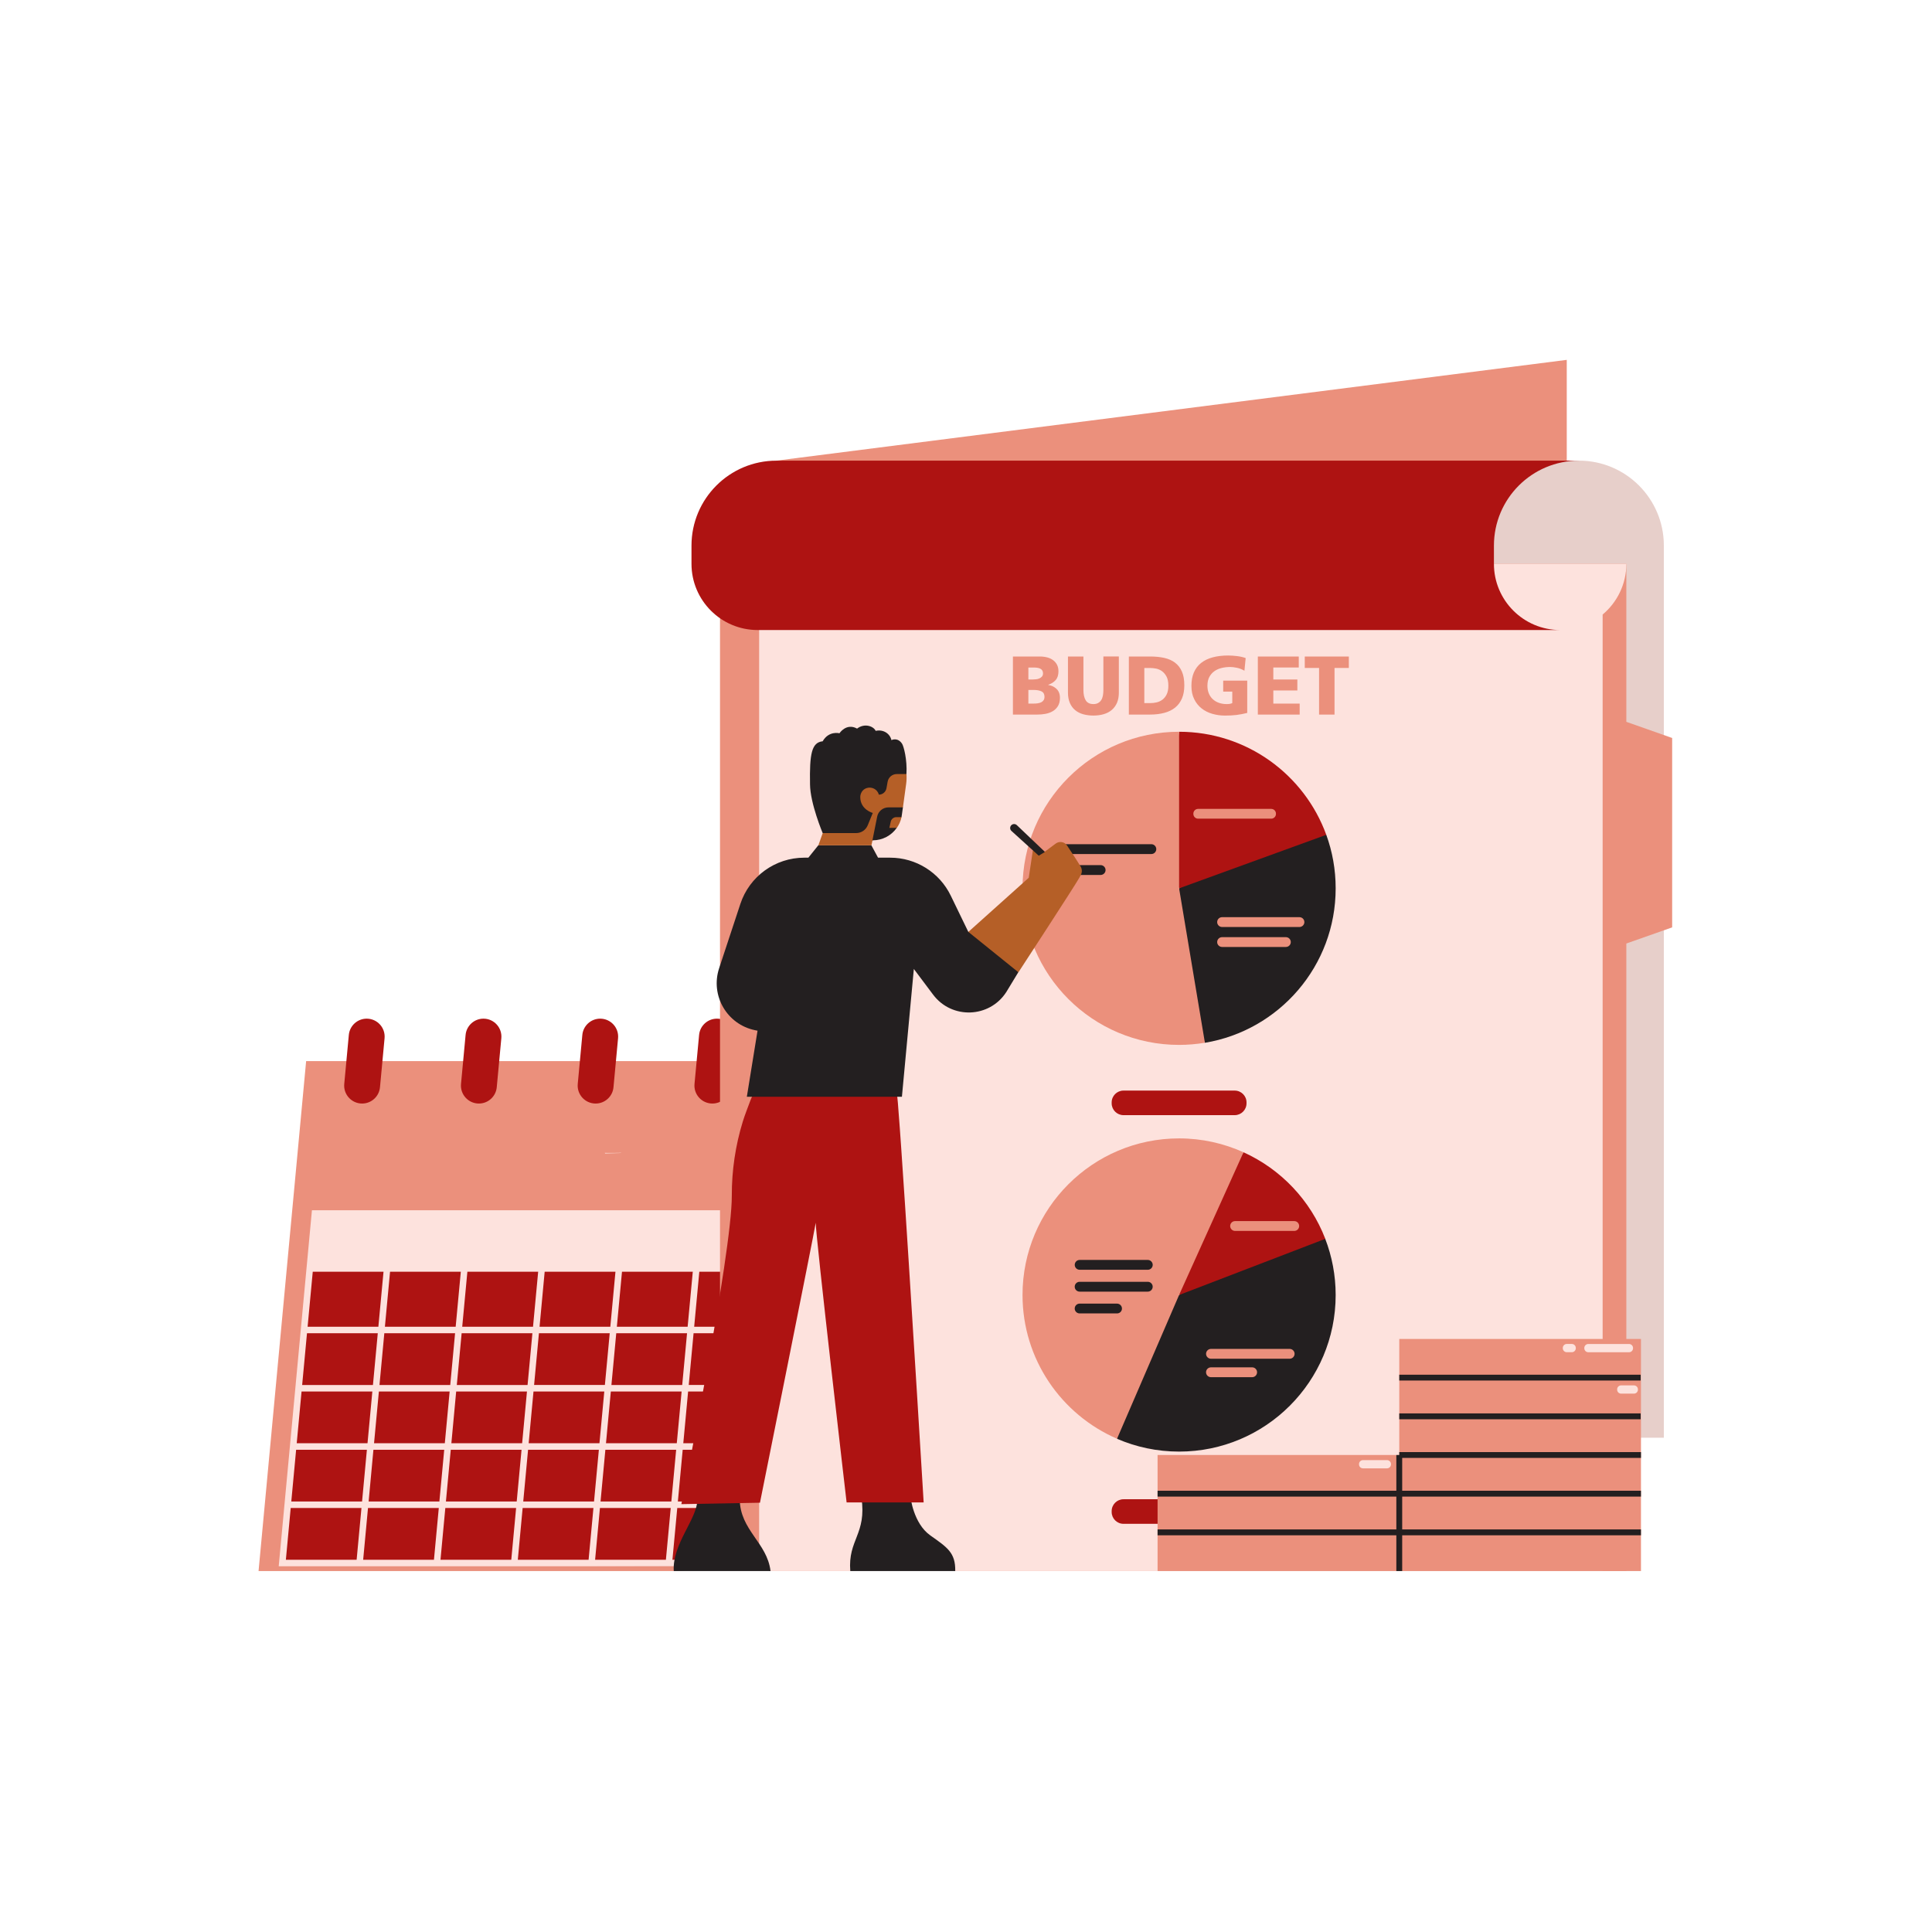
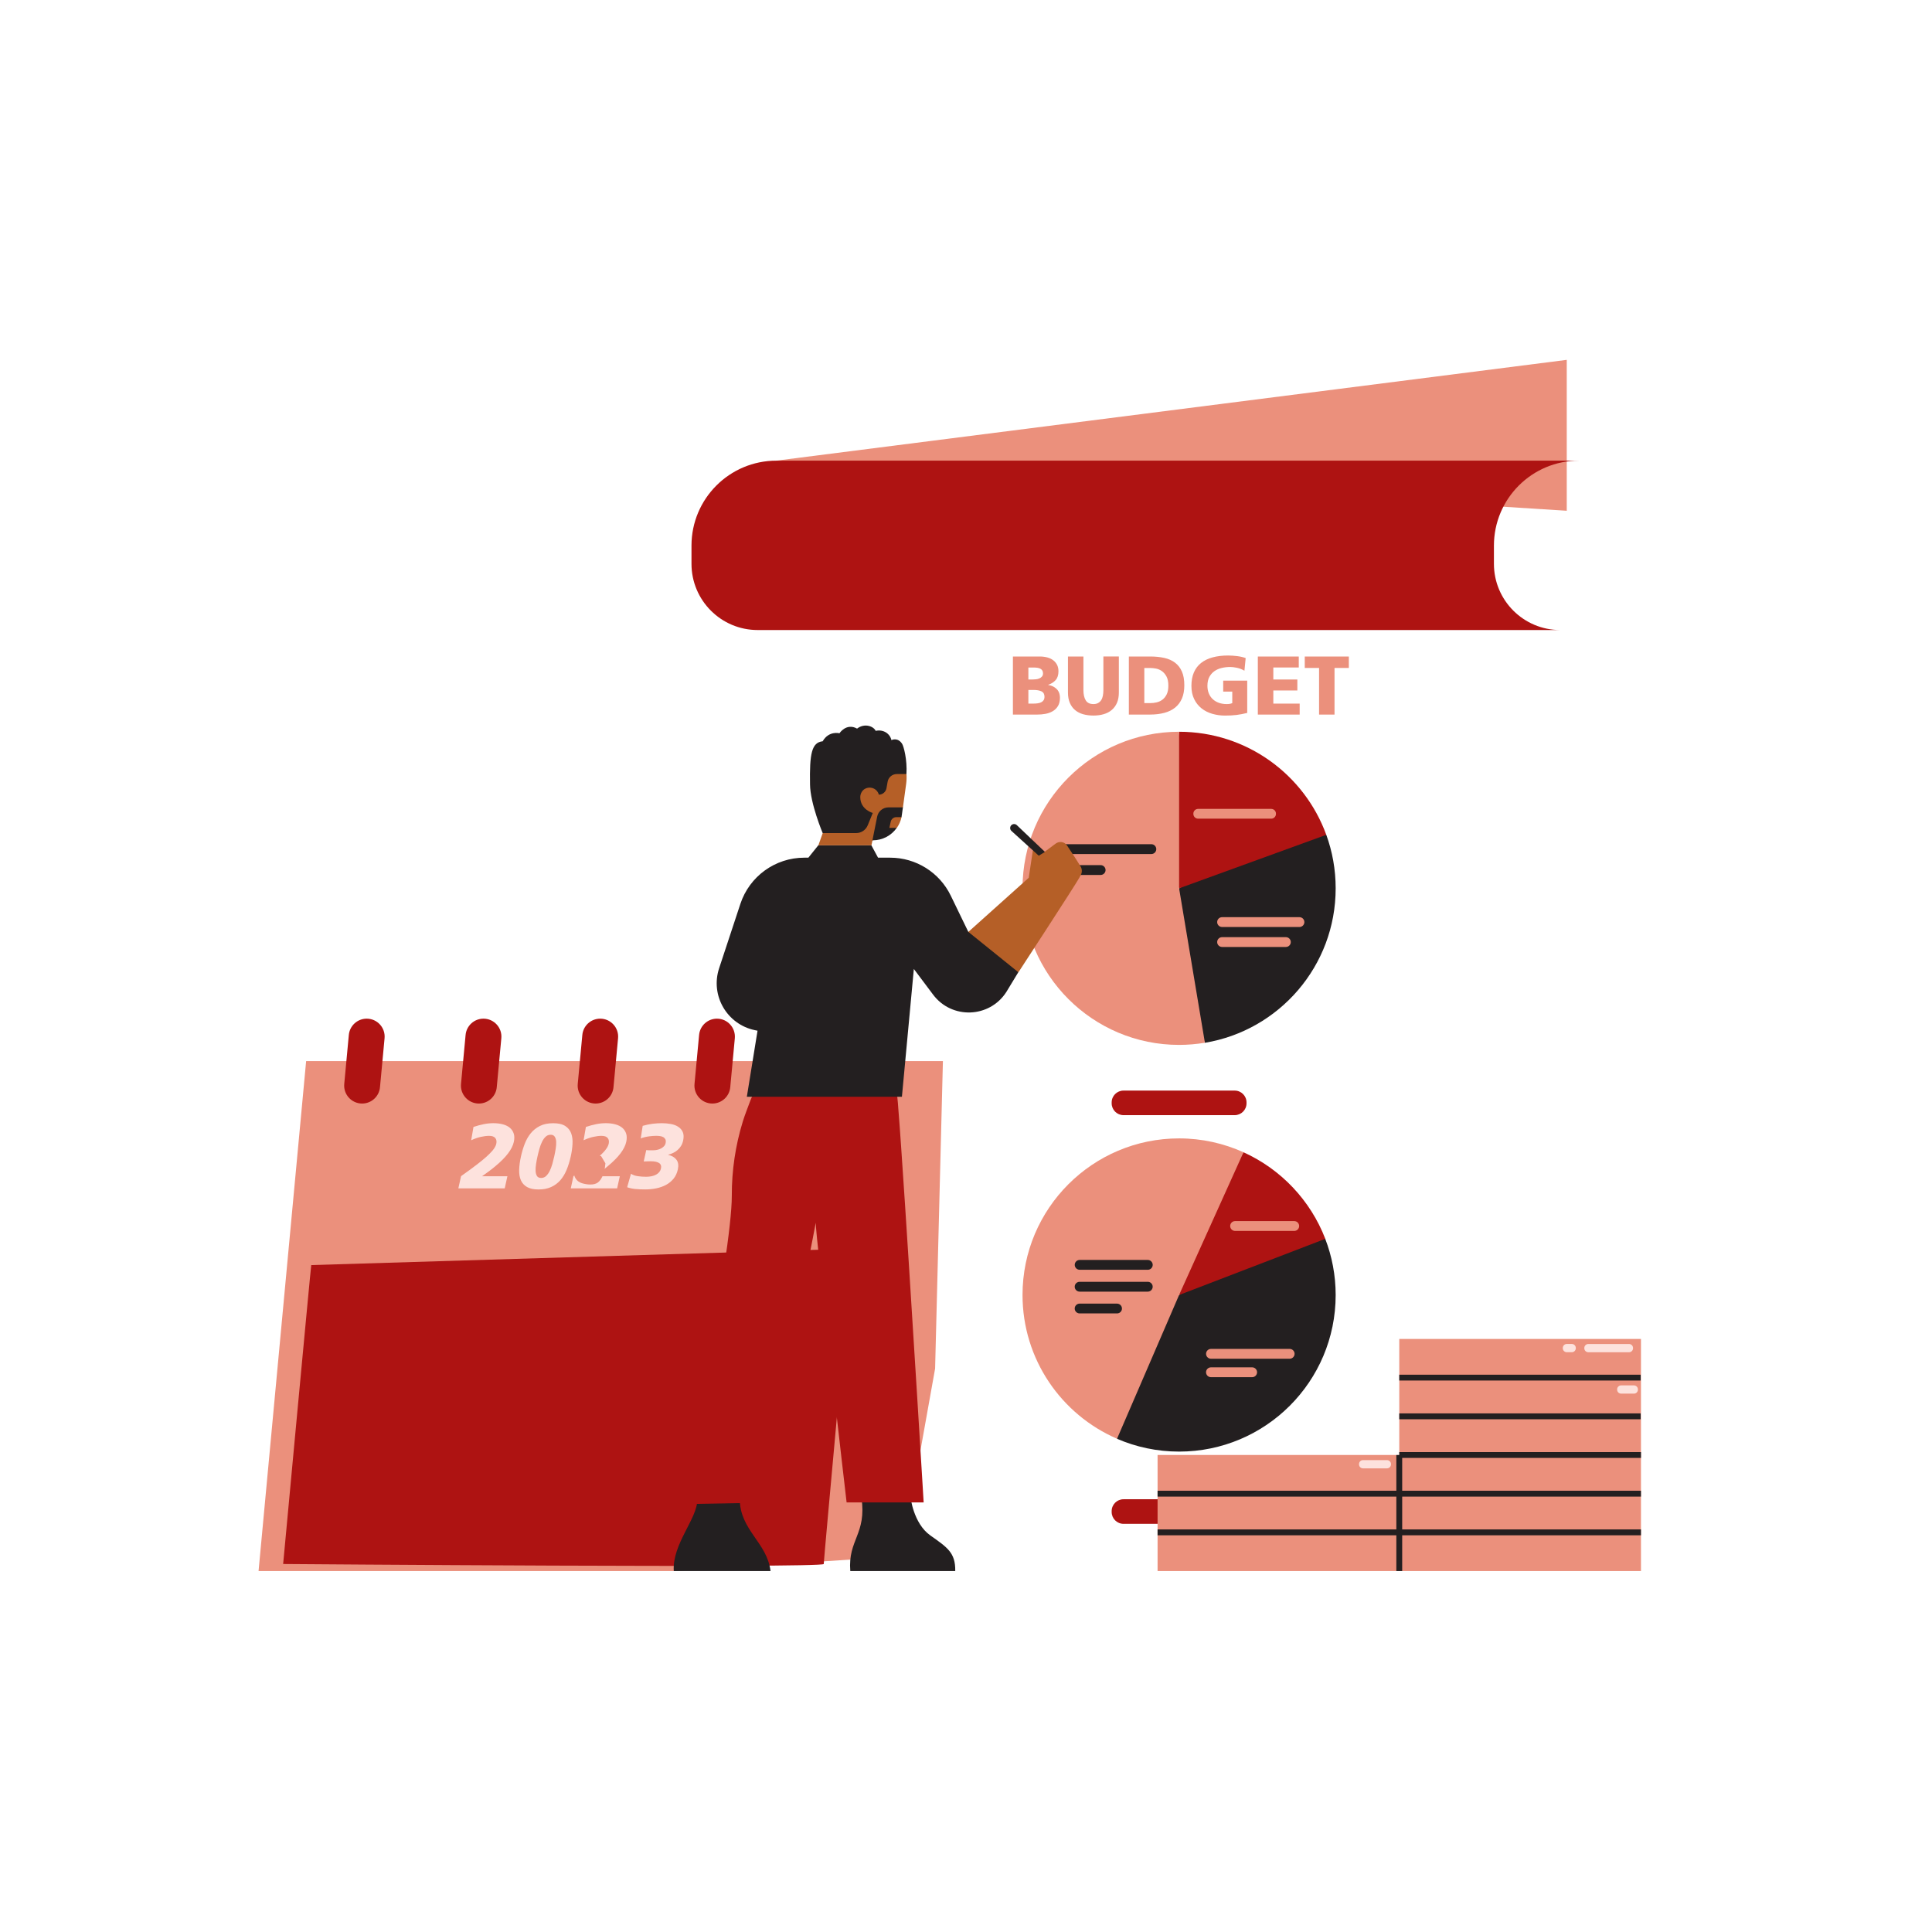
<svg xmlns="http://www.w3.org/2000/svg" width="1080" viewBox="0 0 810 810" height="1080" preserveAspectRatio="xMidYMid meet">
  <defs>
    <clipPath id="1d7c61da94">
      <path d="M 108.254 150.875 L 657 150.875 L 657 659 L 108.254 659 Z M 108.254 150.875 " />
    </clipPath>
    <filter x="0%" y="0%" width="100%" filterUnits="objectBoundingBox" id="03b31fa926" height="100%" />
    <clipPath id="146ad5f394">
      <rect x="0" width="99" y="0" height="412" />
    </clipPath>
    <clipPath id="00e5eb1aa0">
-       <path d="M 301 236 L 701.207 236 L 701.207 659 L 301 659 Z M 301 236 " />
-     </clipPath>
+       </clipPath>
    <clipPath id="e4e2e84504">
-       <path d="M 163.672 466.504 L 294.488 466.504 L 294.488 504.816 L 163.672 504.816 Z M 163.672 466.504 " />
-     </clipPath>
+       </clipPath>
    <clipPath id="5ff4fe5e2b">
      <path d="M 200.289 469.355 C 246.996 467 254.996 467.941 262.172 467.824 C 268.055 467.707 273.352 466.531 277.938 466.648 C 281.586 466.766 284.879 466.531 287.586 467.824 C 290.055 469.117 292.527 471.238 293.586 474.18 C 294.996 478.059 294.645 486.414 292.879 490.297 C 291.586 493.238 288.879 495.238 286.41 496.648 C 284.172 497.941 282.527 498.297 278.879 498.883 C 269.938 500.297 242.527 500.883 230.762 500.062 C 223.938 499.473 219.82 498.297 214.523 497.355 C 209.23 496.414 201.938 497.121 198.996 494.414 C 196.406 492.062 194.523 485.121 195.82 483.707 C 196.996 482.414 202.641 484.414 205.703 485.473 C 208.523 486.414 210.762 489.707 213.348 489.824 C 215.703 489.941 217.465 487.59 220.289 487 C 224.645 486.062 233.938 484.062 237.113 486.062 C 239.23 487.355 240.762 492.531 240.055 493.355 C 239.348 494.062 235.938 491.121 232.645 490.648 C 226.172 489.707 213.348 490.648 203.465 492.414 C 192.996 494.18 177.465 502.297 171.348 501.824 C 168.758 501.59 167.23 500.414 166.055 499.238 C 164.996 498.297 164.406 497.121 164.055 495.707 C 163.699 494.062 163.938 491.473 164.641 489.824 C 165.113 488.648 165.816 487.707 167.113 486.766 C 169.465 485.238 173.699 484.414 178.758 483.473 C 187.465 481.824 203.582 480.18 215.348 479.941 C 226.289 479.707 240.645 479.824 247.113 481.707 C 250.41 482.531 252.527 483.707 253.82 485.355 C 254.879 486.648 255.23 488.766 255.113 490.297 C 254.996 491.941 254.289 493.941 253.113 495.121 C 252.055 496.414 250.41 497.59 248.645 497.707 C 246.527 498.062 242.996 497.004 241.348 495.59 C 240.055 494.531 239.113 492.766 238.996 491.004 C 238.879 488.883 240.172 485.355 241.586 483.824 C 242.762 482.531 244.527 481.707 246.289 481.707 C 248.406 481.707 251.82 483.121 253.348 484.648 C 254.527 485.824 255.113 487.824 255.113 489.473 C 255.23 491.121 254.645 493.121 253.703 494.414 C 252.762 495.824 251.82 496.766 249.469 497.473 C 243.348 499.473 224.289 495.59 211.465 496.297 C 198.289 497.004 177.582 502.414 171.348 501.824 C 169.348 501.59 168.641 501.238 167.582 500.531 C 166.523 499.824 165.465 498.766 164.875 497.59 C 164.172 496.531 163.699 495.121 163.816 493.824 C 163.816 492.062 164.172 489.824 165.699 488.18 C 168.172 485.473 174.758 483.473 180.055 481.59 C 185.82 479.473 191.938 477.941 199.23 476.648 C 208.523 475.121 224.289 473.824 231.23 473.824 C 234.645 473.707 236.289 473.707 238.879 474.414 C 241.82 475 245.23 476.297 247.703 477.824 C 250.055 479.355 252.41 481 253.586 483.355 C 254.996 485.941 255.586 490.414 254.762 493.238 C 253.938 495.941 251.938 498.531 249.23 500.297 C 245.703 502.531 240.172 503.238 234.527 503.945 C 227.23 504.766 217.23 505.121 209.113 503.945 C 201.113 502.766 190.055 501.121 185.82 497.121 C 182.996 494.414 181.582 489.824 182.055 486.766 C 182.523 483.824 185.348 480.414 188.406 478.883 C 192.289 476.883 198.289 477.355 204.172 477.824 C 211.938 478.297 220.645 482.414 230.762 483.355 C 244.172 484.648 277.938 482.531 277.938 482.648 C 277.938 482.766 262.172 483.473 254.289 483.355 C 246.527 483.238 239.348 482.062 230.879 482.062 C 221.23 481.941 204.996 485 199.348 483.59 C 197.113 483 195.938 482.18 194.996 481 C 194.055 479.707 193.465 477.707 193.582 476.059 C 193.582 474.531 194.523 472.531 195.582 471.473 C 196.762 470.297 200.289 469.355 200.289 469.355 " />
    </clipPath>
    <clipPath id="a449e4c7ab">
      <path d="M 240.305 482.812 L 253.859 482.812 L 253.859 496.633 L 240.305 496.633 Z M 240.305 482.812 " />
    </clipPath>
    <clipPath id="d23102911e">
      <path d="M 253.82 487.707 C 253.469 492.648 251.703 495.473 249.938 496.18 C 248.172 497.004 244.996 496.531 243.348 495.824 C 242.289 495.355 241.469 494.531 240.996 493.473 C 240.289 491.824 240.055 488.531 240.645 486.883 C 240.996 485.707 241.82 484.883 242.645 484.18 C 243.586 483.59 244.527 482.883 245.82 482.883 C 247.469 482.766 252.055 484.766 252.055 484.766 " />
    </clipPath>
  </defs>
  <g id="c3211f14b6">
    <g clip-rule="nonzero" clip-path="url(#1d7c61da94)">
      <path style=" stroke:none;fill-rule:nonzero;fill:#eb907c;fill-opacity:1;" d="M 395.32 444.871 L 392.047 573.797 L 377.965 652.469 L 282.477 658.668 L 108.402 658.668 L 128.348 444.883 L 395.32 444.883 Z M 656.871 214.137 L 656.871 150.875 L 325.527 193.121 Z M 656.871 214.137 " />
    </g>
    <path style=" stroke:none;fill-rule:nonzero;fill:#ae1312;fill-opacity:1;" d="M 357.328 523.516 C 357.328 523.516 345.359 653.926 345.359 655.715 C 345.359 657.504 118.711 655.715 118.711 655.715 C 118.711 655.715 130.305 530.984 130.496 530.391 Z M 300.59 427.078 C 296.699 427.078 293.453 430.043 293.098 433.906 L 291.176 454.438 C 290.762 458.848 294.234 462.664 298.668 462.664 C 302.555 462.664 305.805 459.699 306.16 455.836 L 308.078 435.305 C 308.48 430.895 305.008 427.078 300.59 427.078 Z M 300.59 427.078 " />
-     <path style=" stroke:none;fill-rule:nonzero;fill:#fde2dd;fill-opacity:1;" d="M 130.781 507.398 L 116.852 656.664 L 346.484 656.664 L 360.41 507.398 Z M 223.922 580.66 L 225.949 558.957 L 255.629 558.957 L 253.602 580.66 Z M 253.352 583.387 L 251.328 605.09 L 221.645 605.09 L 223.672 583.387 Z M 223.473 556.242 L 193.789 556.242 L 195.949 533.176 L 225.629 533.176 Z M 228.355 533.176 L 258.035 533.176 L 255.879 556.242 L 226.211 556.242 Z M 223.211 558.969 L 221.184 580.672 L 191.516 580.672 L 193.543 558.969 Z M 258.367 558.969 L 288.047 558.969 L 286.02 580.672 L 256.34 580.672 Z M 258.617 556.242 L 260.773 533.176 L 290.453 533.176 L 288.297 556.242 Z M 193.199 533.176 L 191.043 556.242 L 161.371 556.242 L 163.531 533.176 Z M 190.793 558.969 L 188.766 580.672 L 159.098 580.672 L 161.125 558.969 Z M 188.516 583.387 L 186.488 605.09 L 156.82 605.09 L 158.848 583.387 Z M 191.254 583.387 L 220.934 583.387 L 218.906 605.09 L 189.238 605.09 Z M 218.66 607.816 L 216.633 629.52 L 186.953 629.52 L 188.98 607.816 Z M 221.398 607.816 L 251.078 607.816 L 249.051 629.52 L 219.371 629.52 Z M 253.805 607.816 L 283.484 607.816 L 281.457 629.52 L 251.777 629.52 Z M 254.062 605.09 L 256.09 583.387 L 285.773 583.387 L 283.746 605.09 Z M 288.496 583.387 L 318.18 583.387 L 316.152 605.09 L 286.473 605.09 Z M 288.758 580.66 L 290.785 558.957 L 320.465 558.957 L 318.438 580.66 Z M 291.035 556.242 L 293.191 533.176 L 322.871 533.176 L 320.715 556.242 Z M 160.793 533.176 L 158.633 556.242 L 128.965 556.242 L 131.125 533.176 Z M 158.387 558.969 L 156.359 580.672 L 126.68 580.672 L 128.707 558.969 Z M 156.109 583.387 L 154.082 605.09 L 124.402 605.09 L 126.43 583.387 Z M 153.82 607.816 L 151.797 629.52 L 122.125 629.52 L 124.152 607.816 Z M 156.559 607.816 L 186.242 607.816 L 184.215 629.52 L 154.547 629.52 Z M 183.965 632.234 L 181.938 653.938 L 152.258 653.938 L 154.285 632.234 Z M 186.703 632.234 L 216.383 632.234 L 214.355 653.938 L 184.676 653.938 Z M 219.121 632.234 L 248.801 632.234 L 246.773 653.938 L 217.094 653.938 Z M 251.527 632.234 L 281.207 632.234 L 279.18 653.938 L 249.5 653.938 Z M 283.945 632.234 L 313.625 632.234 L 311.602 653.938 L 281.918 653.938 Z M 284.195 629.52 L 286.223 607.816 L 315.902 607.816 L 313.875 629.52 Z M 318.641 607.816 L 348.32 607.816 L 346.293 629.52 L 316.613 629.52 Z M 318.891 605.09 L 320.918 583.387 L 350.598 583.387 L 348.57 605.09 Z M 321.164 580.66 L 323.191 558.957 L 352.871 558.957 L 350.844 580.66 Z M 323.453 556.242 L 325.609 533.176 L 355.289 533.176 L 353.133 556.242 Z M 121.879 632.234 L 151.547 632.234 L 149.52 653.938 L 119.852 653.938 Z M 314.336 653.938 L 316.363 632.234 L 346.035 632.234 L 344.008 653.938 Z M 661.957 193.121 C 681.633 193.121 697.574 209.074 697.574 228.738 L 697.574 602.766 L 657.488 602.766 C 657.488 602.766 598.59 213.52 601.539 208.613 C 604.492 203.707 626.172 193.121 661.957 193.121 " />
    <g mask="url(#eb0c84c77e)" transform="matrix(1,0,0,1,600,192)">
      <g clip-path="url(#146ad5f394)">
        <path style=" stroke:none;fill-rule:nonzero;fill:#231f20;fill-opacity:1;" d="M 61.957 1.121 C 81.633 1.121 97.574 17.074 97.574 36.738 L 97.574 410.766 L 57.488 410.766 C 57.488 410.766 -1.41 21.52 1.539 16.613 C 4.492 11.707 26.172 1.121 61.957 1.121 " />
      </g>
      <mask id="eb0c84c77e">
        <g filter="url(#03b31fa926)">
-           <rect x="0" width="810" y="0" height="810" style="fill:#000000;fill-opacity:0.1;stroke:none;" />
-         </g>
+           </g>
      </mask>
    </g>
    <g clip-rule="nonzero" clip-path="url(#00e5eb1aa0)">
      <path style=" stroke:none;fill-rule:nonzero;fill:#eb907c;fill-opacity:1;" d="M 701.059 388.805 L 681.848 395.574 L 681.848 658.668 L 400.477 658.668 L 391.051 652.125 L 356.477 658.668 L 323.039 658.668 L 301.867 653.949 L 301.867 236.387 L 681.848 236.387 L 681.848 302.633 L 701.059 309.402 Z M 701.059 388.805 " />
    </g>
-     <path style=" stroke:none;fill-rule:nonzero;fill:#fde2dd;fill-opacity:1;" d="M 671.914 257.648 L 671.914 658.668 L 400.477 658.668 L 389.238 653.949 L 356.488 658.668 L 323.051 658.668 L 318.273 656.676 L 318.273 250.812 L 617.887 250.812 C 612.754 243.699 613.523 236.387 613.523 236.387 L 681.859 236.387 C 681.848 244.918 677.98 252.566 671.914 257.648 Z M 671.914 257.648 " />
    <path style=" stroke:none;fill-rule:nonzero;fill:#231f20;fill-opacity:1;" d="M 505.164 437.191 L 486.957 397.945 L 494.34 372.438 L 534.332 346.691 L 556.047 349.988 C 558.598 356.992 559.984 364.543 559.984 372.426 C 559.996 405.008 536.266 432.023 505.164 437.191 Z M 534.332 513.016 L 494.34 542.934 L 473.277 554.133 L 468.324 603.219 C 476.301 606.668 485.094 608.586 494.34 608.586 C 530.598 608.586 559.984 579.191 559.984 542.945 C 559.984 534.648 558.43 526.719 555.621 519.402 Z M 390.008 643.707 C 382.898 638.66 381.723 627.551 381.793 627.859 C 381.855 628.168 361.168 627.859 361.168 627.859 C 363.434 643.258 355.422 645.461 356.488 658.668 L 400.488 658.668 C 400.629 650.902 397.121 648.758 390.008 643.707 Z M 292.328 628.75 C 292.469 636.621 281.801 647.242 282.477 658.668 L 323.051 658.668 C 321.617 646.695 310.273 641.621 310.129 628.512 C 309.988 615.402 292.328 628.75 292.328 628.75 Z M 292.328 628.75 " />
    <path style=" stroke:none;fill-rule:nonzero;fill:#ae1312;fill-opacity:1;" d="M 161.23 435.305 L 159.309 455.836 C 158.953 459.699 155.707 462.664 151.82 462.664 C 147.387 462.664 143.914 458.848 144.328 454.438 L 146.246 433.906 C 146.602 430.043 149.852 427.078 153.738 427.078 C 158.172 427.078 161.645 430.895 161.23 435.305 Z M 202.691 427.078 C 198.805 427.078 195.559 430.043 195.203 433.906 L 193.281 454.438 C 192.867 458.848 196.34 462.664 200.773 462.664 C 204.66 462.664 207.906 459.699 208.266 455.836 L 210.184 435.305 C 210.598 430.895 207.125 427.078 202.691 427.078 Z M 251.633 427.078 C 247.746 427.078 244.5 430.043 244.145 433.906 L 242.223 454.438 C 241.809 458.848 245.281 462.664 249.715 462.664 C 253.602 462.664 256.852 459.699 257.207 455.836 L 259.125 435.305 C 259.539 430.895 256.066 427.078 251.633 427.078 Z M 471.035 467.535 L 517.645 467.535 C 520.395 467.535 522.609 465.305 522.609 462.566 L 522.609 462.199 C 522.609 459.449 520.383 457.234 517.645 457.234 L 471.035 457.234 C 468.285 457.234 466.07 459.461 466.07 462.199 L 466.07 462.566 C 466.07 465.305 468.301 467.535 471.035 467.535 Z M 517.645 628.57 L 471.035 628.57 C 468.285 628.57 466.07 630.801 466.07 633.539 L 466.07 633.906 C 466.07 636.656 468.301 638.871 471.035 638.871 L 517.645 638.871 C 520.395 638.871 522.609 636.645 522.609 633.906 L 522.609 633.539 C 522.609 630.789 520.395 628.57 517.645 628.57 Z M 494.34 306.793 L 486.957 357.43 L 494.34 372.438 L 556.047 350 C 546.887 324.797 522.719 306.793 494.34 306.793 Z M 521.344 483.098 L 496.531 519.391 L 494.34 542.934 L 530.055 529.219 L 555.633 519.391 C 549.422 503.246 537.023 490.188 521.344 483.098 Z M 384.449 584.242 C 383.336 566.164 382.211 548.09 381.047 530.012 C 380.004 513.656 378.949 497.297 377.812 480.953 C 377.434 475.582 377.066 470.215 376.625 464.855 C 376.496 463.254 376.414 461.645 376.211 460.055 C 375.727 456.238 371.504 451.781 367.309 452.352 C 366.031 452.527 364.691 453.215 363.527 452.66 C 362.543 452.195 362.105 451.012 361.195 450.43 C 360.211 449.801 358.941 450.016 357.793 449.875 C 355.328 449.59 353.383 447.738 351.309 446.375 C 348.297 444.41 344.801 443.367 341.352 442.348 C 339.172 441.707 336.918 441.055 334.652 441.293 C 330.293 441.754 326.996 445.297 324.141 448.617 C 321 452.254 317.184 455.691 315.156 460.055 C 314.953 460.48 314.777 460.922 314.609 461.371 C 313.543 464.309 312.359 467.18 311.434 470.176 C 308.328 480.242 306.777 490.789 306.812 501.316 C 306.906 525.508 285.664 630.621 285.664 630.621 L 318.617 630.02 C 318.617 630.02 341.172 517.922 342.004 512.648 C 341.922 517.934 354.945 629.898 354.945 629.898 L 387.246 629.898 C 387.105 627.539 386.961 625.195 386.82 622.836 C 386.039 609.984 385.242 597.113 384.449 584.242 Z M 626.336 236.387 L 626.336 228.754 C 626.336 209.074 642.293 193.133 661.957 193.133 L 325.527 193.133 C 305.852 193.133 289.91 209.086 289.91 228.754 L 289.91 236.387 C 289.91 251.711 302.332 264.145 317.668 264.145 L 654.109 264.145 C 638.758 264.133 626.336 251.711 626.336 236.387 Z M 626.336 236.387 " />
    <path style=" stroke:none;fill-rule:nonzero;fill:#eb907c;fill-opacity:1;" d="M 494.34 306.793 L 494.34 372.438 L 505.164 437.18 C 501.641 437.758 498.027 438.078 494.34 438.078 C 458.082 438.078 428.699 408.684 428.699 372.438 C 428.699 336.188 458.082 306.793 494.34 306.793 Z M 521.344 483.098 C 513.105 479.375 503.965 477.277 494.34 477.277 C 458.082 477.277 428.699 506.672 428.699 542.922 C 428.699 569.934 445.02 593.117 468.324 603.195 L 494.34 542.922 Z M 434.883 299.586 L 424.668 299.586 L 424.668 275.238 L 435.855 275.238 C 437.02 275.238 438.086 275.371 439.047 275.621 C 440.004 275.879 440.848 276.258 441.535 276.793 C 442.234 277.316 442.777 277.965 443.172 278.727 C 443.562 279.496 443.762 280.395 443.762 281.438 C 443.762 283.016 443.371 284.25 442.578 285.137 C 441.785 286.027 440.754 286.668 439.473 287.094 L 439.473 287.164 C 440.445 287.355 441.25 287.625 441.879 288.008 C 442.508 288.375 443.004 288.801 443.383 289.273 C 443.75 289.75 444.012 290.27 444.164 290.828 C 444.32 291.383 444.391 291.941 444.391 292.5 C 444.391 293.969 444.094 295.152 443.516 296.078 C 442.934 297.004 442.188 297.715 441.262 298.234 C 440.336 298.758 439.316 299.113 438.191 299.301 C 437.078 299.504 435.977 299.586 434.883 299.586 Z M 431.152 284.875 L 433 284.875 C 433.414 284.875 433.879 284.852 434.375 284.793 C 434.871 284.734 435.336 284.617 435.773 284.426 C 436.199 284.238 436.566 283.977 436.852 283.645 C 437.148 283.312 437.289 282.863 437.289 282.305 C 437.289 281.82 437.184 281.414 436.973 281.082 C 436.758 280.766 436.484 280.504 436.129 280.336 C 435.785 280.16 435.371 280.039 434.898 279.969 C 434.422 279.898 433.914 279.863 433.379 279.863 L 431.152 279.863 Z M 433.238 294.988 C 433.891 294.988 434.492 294.953 435.062 294.867 C 435.633 294.785 436.129 294.645 436.543 294.43 C 436.961 294.219 437.289 293.934 437.539 293.555 C 437.789 293.188 437.906 292.699 437.906 292.117 C 437.906 291.027 437.492 290.281 436.676 289.867 C 435.844 289.465 434.73 289.262 433.309 289.262 L 431.152 289.262 L 431.152 294.988 Z M 450.734 297.703 C 451.668 298.496 452.809 299.078 454.109 299.445 C 455.426 299.812 456.859 300 458.414 300 C 459.988 300 461.438 299.812 462.738 299.422 C 464.043 299.043 465.168 298.449 466.105 297.656 C 467.043 296.859 467.777 295.863 468.301 294.656 C 468.82 293.445 469.082 292.012 469.082 290.363 L 469.082 275.227 L 462.598 275.227 L 462.598 289.32 C 462.598 290.188 462.527 290.969 462.383 291.691 C 462.242 292.414 462.004 293.031 461.672 293.543 C 461.34 294.051 460.902 294.453 460.367 294.75 C 459.836 295.047 459.184 295.188 458.414 295.188 C 456.895 295.188 455.828 294.656 455.188 293.602 C 454.551 292.547 454.23 291.125 454.23 289.332 L 454.23 275.238 L 447.746 275.238 L 447.746 290.34 C 447.746 292.012 448.008 293.457 448.527 294.68 C 449.062 295.914 449.785 296.918 450.734 297.703 Z M 482.133 299.586 L 473.277 299.586 L 473.277 275.238 L 482.203 275.238 C 484.383 275.238 486.363 275.441 488.129 275.832 C 489.895 276.223 491.402 276.898 492.645 277.836 C 493.891 278.773 494.852 280.016 495.527 281.57 C 496.203 283.109 496.531 285.031 496.531 287.309 C 496.531 289.441 496.203 291.289 495.539 292.832 C 494.875 294.371 493.926 295.652 492.691 296.648 C 491.461 297.645 489.953 298.391 488.164 298.863 C 486.375 299.348 484.359 299.586 482.133 299.586 Z M 479.762 294.773 L 482.379 294.773 C 483.176 294.773 484.004 294.68 484.895 294.477 C 485.781 294.277 486.59 293.91 487.312 293.375 C 488.035 292.844 488.652 292.094 489.125 291.148 C 489.598 290.199 489.836 288.965 489.836 287.449 C 489.836 285.824 489.562 284.52 489.02 283.551 C 488.473 282.578 487.809 281.82 487.027 281.297 C 486.246 280.777 485.426 280.434 484.574 280.289 C 483.719 280.148 482.973 280.062 482.344 280.062 L 479.762 280.062 Z M 503.789 297.016 C 505.09 298.035 506.586 298.793 508.293 299.277 C 510 299.766 511.754 300.012 513.59 300.012 C 515.355 300.012 516.957 299.93 518.391 299.754 C 519.824 299.574 521.328 299.289 522.906 298.898 L 522.906 285.363 L 512.832 285.363 L 512.832 289.961 L 516.637 289.961 L 516.637 294.773 C 516.375 294.895 516.066 294.988 515.711 295.07 C 515.355 295.152 514.871 295.188 514.266 295.188 C 513.105 295.188 512.023 295.012 511.043 294.668 C 510.059 294.324 509.191 293.812 508.48 293.148 C 507.758 292.488 507.199 291.68 506.809 290.73 C 506.418 289.785 506.219 288.707 506.219 287.52 C 506.219 286.039 506.488 284.793 507.035 283.785 C 507.582 282.789 508.293 281.984 509.18 281.367 C 510.07 280.75 511.078 280.312 512.227 280.039 C 513.375 279.77 514.574 279.637 515.805 279.637 C 516.602 279.637 517.535 279.758 518.629 279.98 C 519.719 280.219 520.75 280.621 521.734 281.203 L 522.254 275.902 C 521.77 275.715 521.223 275.559 520.629 275.418 C 520.039 275.277 519.41 275.168 518.77 275.086 C 518.117 275.004 517.465 274.945 516.812 274.895 C 516.16 274.848 515.523 274.824 514.895 274.824 C 512.477 274.824 510.32 275.086 508.422 275.598 C 506.523 276.105 504.914 276.887 503.586 277.93 C 502.258 278.973 501.25 280.301 500.551 281.902 C 499.852 283.5 499.508 285.387 499.508 287.555 C 499.508 289.715 499.898 291.574 500.684 293.137 C 501.441 294.691 502.484 295.984 503.789 297.016 Z M 544.906 294.988 L 533.848 294.988 L 533.848 289.477 L 543.922 289.477 L 543.922 284.875 L 533.848 284.875 L 533.848 279.852 L 544.516 279.852 L 544.516 275.254 L 527.352 275.254 L 527.352 299.598 L 544.895 299.598 L 544.895 294.988 Z M 553.027 299.586 L 559.508 299.586 L 559.508 280.051 L 565.508 280.051 L 565.508 275.238 L 547.027 275.238 L 547.027 280.051 L 553.027 280.051 Z M 534.949 341.25 L 534.949 341.109 C 534.949 340.02 534.059 339.129 532.969 339.129 L 502.305 339.129 C 501.215 339.129 500.324 340.02 500.324 341.109 L 500.324 341.25 C 500.324 342.34 501.215 343.23 502.305 343.23 L 532.969 343.23 C 534.059 343.23 534.949 342.34 534.949 341.25 Z M 512.367 384.527 C 511.23 384.527 510.305 385.449 510.305 386.59 C 510.305 387.727 511.23 388.652 512.367 388.652 L 544.801 388.652 C 545.938 388.652 546.863 387.727 546.863 386.59 C 546.863 385.449 545.938 384.527 544.801 384.527 Z M 512.367 397.02 L 539.109 397.02 C 540.246 397.02 541.172 396.094 541.172 394.969 C 541.172 393.832 540.246 392.906 539.109 392.906 L 512.367 392.906 C 511.23 392.906 510.305 393.832 510.305 394.969 C 510.305 396.094 511.23 397.02 512.367 397.02 Z M 544.68 514.012 C 544.68 512.871 543.758 511.949 542.617 511.949 L 517.809 511.949 C 516.672 511.949 515.758 512.871 515.758 514.012 C 515.758 515.148 516.684 516.074 517.809 516.074 L 542.629 516.074 C 543.758 516.074 544.68 515.148 544.68 514.012 Z M 542.762 567.598 C 542.762 566.461 541.836 565.535 540.711 565.535 L 507.711 565.535 C 506.574 565.535 505.648 566.461 505.648 567.598 C 505.648 568.738 506.574 569.66 507.711 569.66 L 540.711 569.66 C 541.836 569.648 542.762 568.727 542.762 567.598 Z M 507.699 573.266 C 506.562 573.266 505.637 574.188 505.637 575.328 C 505.637 576.465 506.562 577.391 507.699 577.391 L 524.98 577.391 C 526.117 577.391 527.031 576.465 527.031 575.328 C 527.031 574.188 526.105 573.266 524.98 573.266 Z M 586.652 561.363 L 586.652 610.008 L 485.32 610.008 L 485.32 658.668 L 687.984 658.668 L 687.984 561.363 Z M 586.652 561.363 " />
    <path style=" stroke:none;fill-rule:nonzero;fill:#fde2dd;fill-opacity:1;" d="M 215.41 475.332 C 215.707 476.305 215.707 477.457 215.422 478.758 C 215.078 480.301 214.273 481.914 212.98 483.605 C 211.699 485.301 209.887 487.117 207.562 489.035 C 206.902 489.605 206.059 490.258 205.051 491.016 C 204.031 491.773 203.059 492.484 202.113 493.148 L 212.73 493.148 L 211.605 498.234 L 192.168 498.234 L 193.293 493.113 C 194.691 492.117 195.938 491.219 197.027 490.422 C 198.117 489.629 199.078 488.906 199.906 488.266 C 200.738 487.625 201.484 487.043 202.125 486.512 C 202.766 485.988 203.355 485.48 203.902 484.992 C 204.352 484.578 204.801 484.152 205.266 483.703 C 205.727 483.25 206.141 482.801 206.531 482.34 C 206.914 481.875 207.246 481.414 207.516 480.93 C 207.789 480.453 207.98 479.98 208.074 479.52 C 208.289 478.547 208.145 477.75 207.66 477.137 C 207.16 476.52 206.297 476.211 205.039 476.211 C 204.066 476.211 202.918 476.352 201.613 476.637 C 200.309 476.922 198.945 477.395 197.547 478.059 L 198.508 472.477 C 200.039 471.969 201.473 471.578 202.836 471.305 C 204.188 471.031 205.539 470.902 206.863 470.902 C 208.359 470.902 209.699 471.066 210.895 471.398 C 212.094 471.73 213.062 472.227 213.824 472.879 C 214.582 473.543 215.102 474.352 215.41 475.332 Z M 239.309 484.758 C 238.844 486.867 238.254 488.773 237.543 490.492 C 236.828 492.211 235.93 493.672 234.863 494.879 C 233.785 496.09 232.504 497.023 231.023 497.688 C 229.539 498.352 227.797 498.684 225.793 498.684 C 223.793 498.684 222.203 498.352 221.008 497.688 C 219.82 497.023 218.957 496.09 218.41 494.879 C 217.863 493.672 217.617 492.211 217.664 490.492 C 217.711 488.773 217.961 486.867 218.434 484.758 C 218.824 482.992 219.336 481.273 219.977 479.602 C 220.613 477.93 221.445 476.461 222.477 475.18 C 223.508 473.898 224.785 472.867 226.316 472.086 C 227.844 471.305 229.719 470.914 231.922 470.914 C 234.105 470.914 235.797 471.305 236.996 472.086 C 238.191 472.867 239.023 473.898 239.484 475.18 C 239.949 476.461 240.125 477.941 240.031 479.602 C 239.949 481.273 239.699 482.992 239.309 484.758 Z M 233.18 478.699 C 233.145 477.836 232.941 477.137 232.586 476.578 C 232.23 476.02 231.66 475.75 230.867 475.75 C 230.051 475.75 229.34 476.02 228.758 476.578 C 228.176 477.137 227.668 477.836 227.254 478.699 C 226.824 479.566 226.469 480.527 226.16 481.605 C 225.855 482.684 225.594 483.75 225.355 484.805 C 225.117 485.859 224.918 486.926 224.75 488.004 C 224.574 489.082 224.516 490.055 224.551 490.91 C 224.586 491.773 224.785 492.473 225.117 493.031 C 225.461 493.586 226.043 493.859 226.863 493.859 C 227.68 493.859 228.391 493.586 228.973 493.031 C 229.551 492.473 230.062 491.773 230.477 490.91 C 230.902 490.043 231.258 489.082 231.566 488.004 C 231.863 486.926 232.137 485.859 232.375 484.805 C 232.609 483.75 232.812 482.684 232.977 481.605 C 233.156 480.527 233.215 479.555 233.18 478.699 Z M 260.949 472.879 C 260.191 472.227 259.219 471.73 258.023 471.398 C 256.828 471.066 255.488 470.902 253.992 470.902 C 252.652 470.902 251.316 471.031 249.965 471.305 C 248.613 471.578 247.164 471.969 245.637 472.477 L 244.676 478.059 C 246.086 477.395 247.438 476.922 248.742 476.637 C 250.047 476.352 251.195 476.211 252.168 476.211 C 253.426 476.211 254.301 476.52 254.789 477.137 C 255.285 477.75 255.414 478.547 255.203 479.52 C 255.094 479.98 254.918 480.441 254.645 480.93 C 254.371 481.402 254.039 481.875 253.66 482.34 C 253.281 482.801 252.855 483.25 252.395 483.703 C 251.93 484.152 251.48 484.578 251.031 484.992 C 250.484 485.48 249.891 485.988 249.254 486.512 C 248.613 487.031 247.863 487.625 247.035 488.266 C 246.207 488.906 245.234 489.629 244.156 490.422 C 243.066 491.219 241.82 492.117 240.422 493.113 L 239.297 498.234 L 258.734 498.234 L 259.859 493.148 L 249.238 493.148 C 250.188 492.484 251.16 491.773 252.18 491.016 C 253.199 490.258 254.027 489.594 254.691 489.035 C 257.016 487.117 258.816 485.301 260.109 483.605 C 261.391 481.914 262.207 480.301 262.551 478.758 C 262.836 477.457 262.836 476.305 262.539 475.332 C 262.23 474.352 261.699 473.543 260.949 472.879 Z M 284.336 472.406 C 283.461 471.836 282.43 471.445 281.23 471.234 C 280.035 471.02 278.812 470.902 277.547 470.902 C 276.242 470.902 274.914 470.984 273.586 471.148 C 272.258 471.316 270.871 471.602 269.449 472.016 L 268.633 477.289 C 269.141 477.09 269.688 476.91 270.27 476.77 C 270.848 476.625 271.43 476.52 272 476.438 C 272.566 476.352 273.113 476.305 273.633 476.258 C 274.156 476.223 274.629 476.199 275.066 476.199 C 275.637 476.199 276.195 476.234 276.738 476.316 C 277.285 476.391 277.758 476.543 278.137 476.781 C 278.516 477.004 278.801 477.324 278.992 477.727 C 279.168 478.133 279.191 478.641 279.051 479.293 C 278.945 479.777 278.719 480.207 278.363 480.586 C 278.008 480.953 277.594 481.262 277.117 481.508 C 276.645 481.758 276.125 481.938 275.566 482.066 C 275.008 482.195 274.465 482.258 273.93 482.258 C 273.445 482.258 273.043 482.258 272.734 482.258 C 272.449 482.258 272.211 482.258 272 482.258 C 271.797 482.258 271.617 482.246 271.465 482.234 C 271.312 482.219 271.133 482.195 270.945 482.172 L 269.887 486.949 C 270.328 486.926 270.824 486.902 271.383 486.891 C 271.938 486.879 272.438 486.867 272.863 486.867 C 274.43 486.867 275.59 487.117 276.336 487.613 C 277.082 488.113 277.344 488.895 277.105 489.938 C 276.871 490.992 276.219 491.82 275.129 492.438 C 274.035 493.055 272.613 493.363 270.848 493.363 C 269.641 493.363 268.477 493.281 267.363 493.113 C 266.25 492.949 265.301 492.605 264.543 492.094 L 262.941 497.75 C 263.891 498.105 265.004 498.352 266.285 498.484 C 267.566 498.613 268.977 498.672 270.516 498.672 C 272.105 498.672 273.656 498.52 275.164 498.211 C 276.668 497.902 278.031 497.418 279.266 496.754 C 280.484 496.09 281.527 495.223 282.395 494.168 C 283.258 493.113 283.852 491.832 284.184 490.316 C 284.562 488.598 284.371 487.234 283.602 486.215 C 282.844 485.207 281.695 484.531 280.176 484.199 L 280.188 484.117 C 280.863 483.938 281.551 483.691 282.215 483.371 C 282.891 483.051 283.508 482.648 284.055 482.172 C 284.609 481.699 285.098 481.129 285.5 480.477 C 285.914 479.828 286.211 479.066 286.398 478.227 C 286.719 476.77 286.672 475.559 286.258 474.621 C 285.867 473.723 285.215 472.965 284.336 472.406 Z M 684.656 565.266 L 684.656 565.145 C 684.656 564.223 683.91 563.473 682.984 563.473 L 665.902 563.473 C 664.98 563.473 664.23 564.223 664.23 565.145 L 664.23 565.266 C 664.23 566.188 664.98 566.934 665.902 566.934 L 682.984 566.934 C 683.91 566.934 684.656 566.188 684.656 565.266 Z M 685.035 580.828 L 679.664 580.828 C 678.742 580.828 677.992 581.574 677.992 582.5 L 677.992 582.617 C 677.992 583.543 678.742 584.289 679.664 584.289 L 685.035 584.289 C 685.957 584.289 686.707 583.543 686.707 582.617 L 686.707 582.5 C 686.707 581.574 685.957 580.828 685.035 580.828 Z M 581.496 612.156 L 571.445 612.156 C 570.52 612.156 569.773 612.902 569.773 613.828 L 569.773 613.945 C 569.773 614.871 570.52 615.617 571.445 615.617 L 581.496 615.617 C 582.422 615.617 583.168 614.871 583.168 613.945 L 583.168 613.828 C 583.168 612.902 582.422 612.156 581.496 612.156 Z M 658.992 563.461 L 656.883 563.461 C 655.957 563.461 655.211 564.207 655.211 565.133 L 655.211 565.254 C 655.211 566.176 655.957 566.922 656.883 566.922 L 658.992 566.922 C 659.918 566.922 660.664 566.176 660.664 565.254 L 660.664 565.133 C 660.664 564.207 659.918 563.461 658.992 563.461 Z M 658.992 563.461 " />
    <path style=" stroke:none;fill-rule:nonzero;fill:#231f20;fill-opacity:1;" d="M 463.512 364.766 C 463.512 365.906 462.586 366.828 461.449 366.828 L 444.297 366.828 C 443.16 366.828 442.234 365.906 442.234 364.766 C 442.234 363.629 443.16 362.703 444.297 362.703 L 461.449 362.703 C 462.586 362.715 463.512 363.641 463.512 364.766 Z M 482.711 353.934 L 444.297 353.934 C 443.16 353.934 442.234 354.859 442.234 355.996 C 442.234 357.133 443.16 358.059 444.297 358.059 L 482.711 358.059 C 483.852 358.059 484.773 357.133 484.773 355.996 C 484.773 354.859 483.852 353.934 482.711 353.934 Z M 427.262 395.004 C 427.074 395.004 405.977 390.703 405.977 390.703 L 398.613 375.508 C 393.895 365.773 384.035 359.586 373.211 359.586 L 368.129 359.586 L 365.332 354.406 L 343.07 354.406 L 338.91 359.586 L 337.203 359.586 C 325.02 359.586 314.219 367.398 310.402 378.969 L 301.5 405.934 C 297.73 417.348 304.773 429.496 316.543 431.914 L 317.598 432.129 L 313.117 459.828 L 378.133 459.828 L 383.133 406.242 L 391.207 417.004 C 399.016 427.422 414.816 426.867 421.883 415.938 L 426.918 407.641 C 427.145 407.367 427.453 395.004 427.262 395.004 Z M 378.18 311.785 C 376.281 308.949 373.734 310.301 373.734 310.301 C 373.164 307.648 370.438 305.691 367.121 306.414 C 366.324 304.543 362.543 303.012 359.332 305.465 C 354.805 302.988 351.949 307.422 351.949 307.422 C 351.949 307.422 347.504 306.25 344.906 310.789 C 340.273 311.262 339.383 316.062 339.609 328.863 C 339.68 336.863 344.906 349.262 344.906 349.262 L 351.262 352.309 L 369.848 346.93 L 380.027 324.527 C 380.406 318.539 378.891 312.84 378.18 311.785 Z M 378.18 311.785 " />
    <path style=" stroke:none;fill-rule:nonzero;fill:#b55f27;fill-opacity:1;" d="M 371.66 330.477 L 372.145 327.738 C 372.477 325.879 374.09 324.527 375.973 324.527 L 380.039 324.527 C 380.137 325.863 380.098 327.238 379.91 328.641 L 378.559 338.5 L 377.359 341.418 C 377.312 341.738 378.035 342.293 377.965 342.602 C 377.609 344.25 376.922 345.766 376 347.094 C 372.562 349.336 369.43 351.113 365.922 352.32 L 365.793 352.32 L 365.355 354.418 L 343.094 354.418 L 344.93 349.273 L 358.941 349.273 C 361.074 349.273 362.996 347.984 363.801 346.004 L 365.91 340.836 C 365.91 340.836 360.777 339.484 360.672 334.328 C 360.637 332.703 361.527 331.117 363.043 330.523 C 365.52 329.551 367.891 330.984 368.473 333.168 C 370.035 333.156 371.387 332.027 371.66 330.477 Z M 452.5 368.016 L 453.125 366.852 C 453.73 365.75 453.707 364.41 453.066 363.32 C 451.715 361.047 449.156 357.168 447.379 354.492 C 446.324 352.902 444.152 352.535 442.613 353.672 L 437.953 357.133 L 433.012 356.66 L 431.305 368.004 L 405.988 390.703 L 426.98 407.641 C 426.969 407.641 450.734 371.238 452.5 368.016 Z M 452.5 368.016 " />
    <path style=" stroke:none;fill-rule:nonzero;fill:#231f20;fill-opacity:1;" d="M 375.973 347.082 C 373.734 350.27 370.035 352.309 365.898 352.309 L 365.77 352.309 L 367.762 342.363 C 368.211 340.113 370.191 338.5 372.488 338.5 L 378.547 338.5 L 378.109 341.664 C 378.062 341.984 378 342.293 377.941 342.59 L 375.797 342.59 C 374.672 342.59 373.699 343.371 373.449 344.477 L 372.867 347.082 Z M 481.219 528.234 L 452.652 528.234 C 451.516 528.234 450.59 529.16 450.59 530.297 C 450.59 531.434 451.516 532.359 452.652 532.359 L 481.219 532.359 C 482.355 532.359 483.281 531.434 483.281 530.297 C 483.27 529.16 482.344 528.234 481.219 528.234 Z M 483.27 539.461 C 483.27 540.598 482.344 541.523 481.207 541.523 L 452.641 541.523 C 451.504 541.523 450.578 540.598 450.578 539.461 C 450.578 538.32 451.504 537.398 452.641 537.398 L 481.207 537.398 C 482.344 537.398 483.27 538.32 483.27 539.461 Z M 470.387 548.609 C 470.387 549.75 469.461 550.66 468.324 550.66 L 452.641 550.66 C 451.504 550.66 450.578 549.734 450.578 548.609 C 450.578 547.473 451.504 546.547 452.641 546.547 L 468.324 546.547 C 469.461 546.559 470.387 547.473 470.387 548.609 Z M 426.316 345.945 L 438.098 357.168 L 435.5 358.758 L 424.051 348.375 C 423.363 347.746 423.328 346.668 423.98 345.992 C 424.621 345.34 425.652 345.316 426.316 345.945 Z M 587.875 611.242 L 587.875 625.004 L 687.973 625.004 L 687.973 627.457 L 587.875 627.457 L 587.875 641.219 L 687.973 641.219 L 687.973 643.672 L 587.875 643.672 L 587.875 658.668 L 585.422 658.668 L 585.422 643.672 L 485.32 643.672 L 485.32 641.219 L 585.422 641.219 L 585.422 627.457 L 485.32 627.457 L 485.32 625.004 L 585.422 625.004 L 585.422 610.023 L 586.652 610.023 L 586.652 608.789 L 687.984 608.789 L 687.984 611.242 Z M 687.855 595.027 L 586.652 595.027 L 586.652 592.574 L 687.855 592.574 Z M 687.855 578.801 L 586.652 578.801 L 586.652 576.348 L 687.855 576.348 Z M 687.855 578.801 " />
    <g clip-rule="nonzero" clip-path="url(#e4e2e84504)">
      <g clip-rule="nonzero" clip-path="url(#5ff4fe5e2b)">
        <path style=" stroke:none;fill-rule:nonzero;fill:#eb907c;fill-opacity:1;" d="M 159.113 461.941 L 298.32 461.941 L 298.32 508.648 L 159.113 508.648 Z M 159.113 461.941 " />
      </g>
    </g>
    <g clip-rule="nonzero" clip-path="url(#a449e4c7ab)">
      <g clip-rule="nonzero" clip-path="url(#d23102911e)">
        <path style=" stroke:none;fill-rule:nonzero;fill:#eb907c;fill-opacity:1;" d="M 235.938 478.18 L 258.762 478.18 L 258.762 501.004 L 235.938 501.004 Z M 235.938 478.18 " />
      </g>
    </g>
  </g>
</svg>